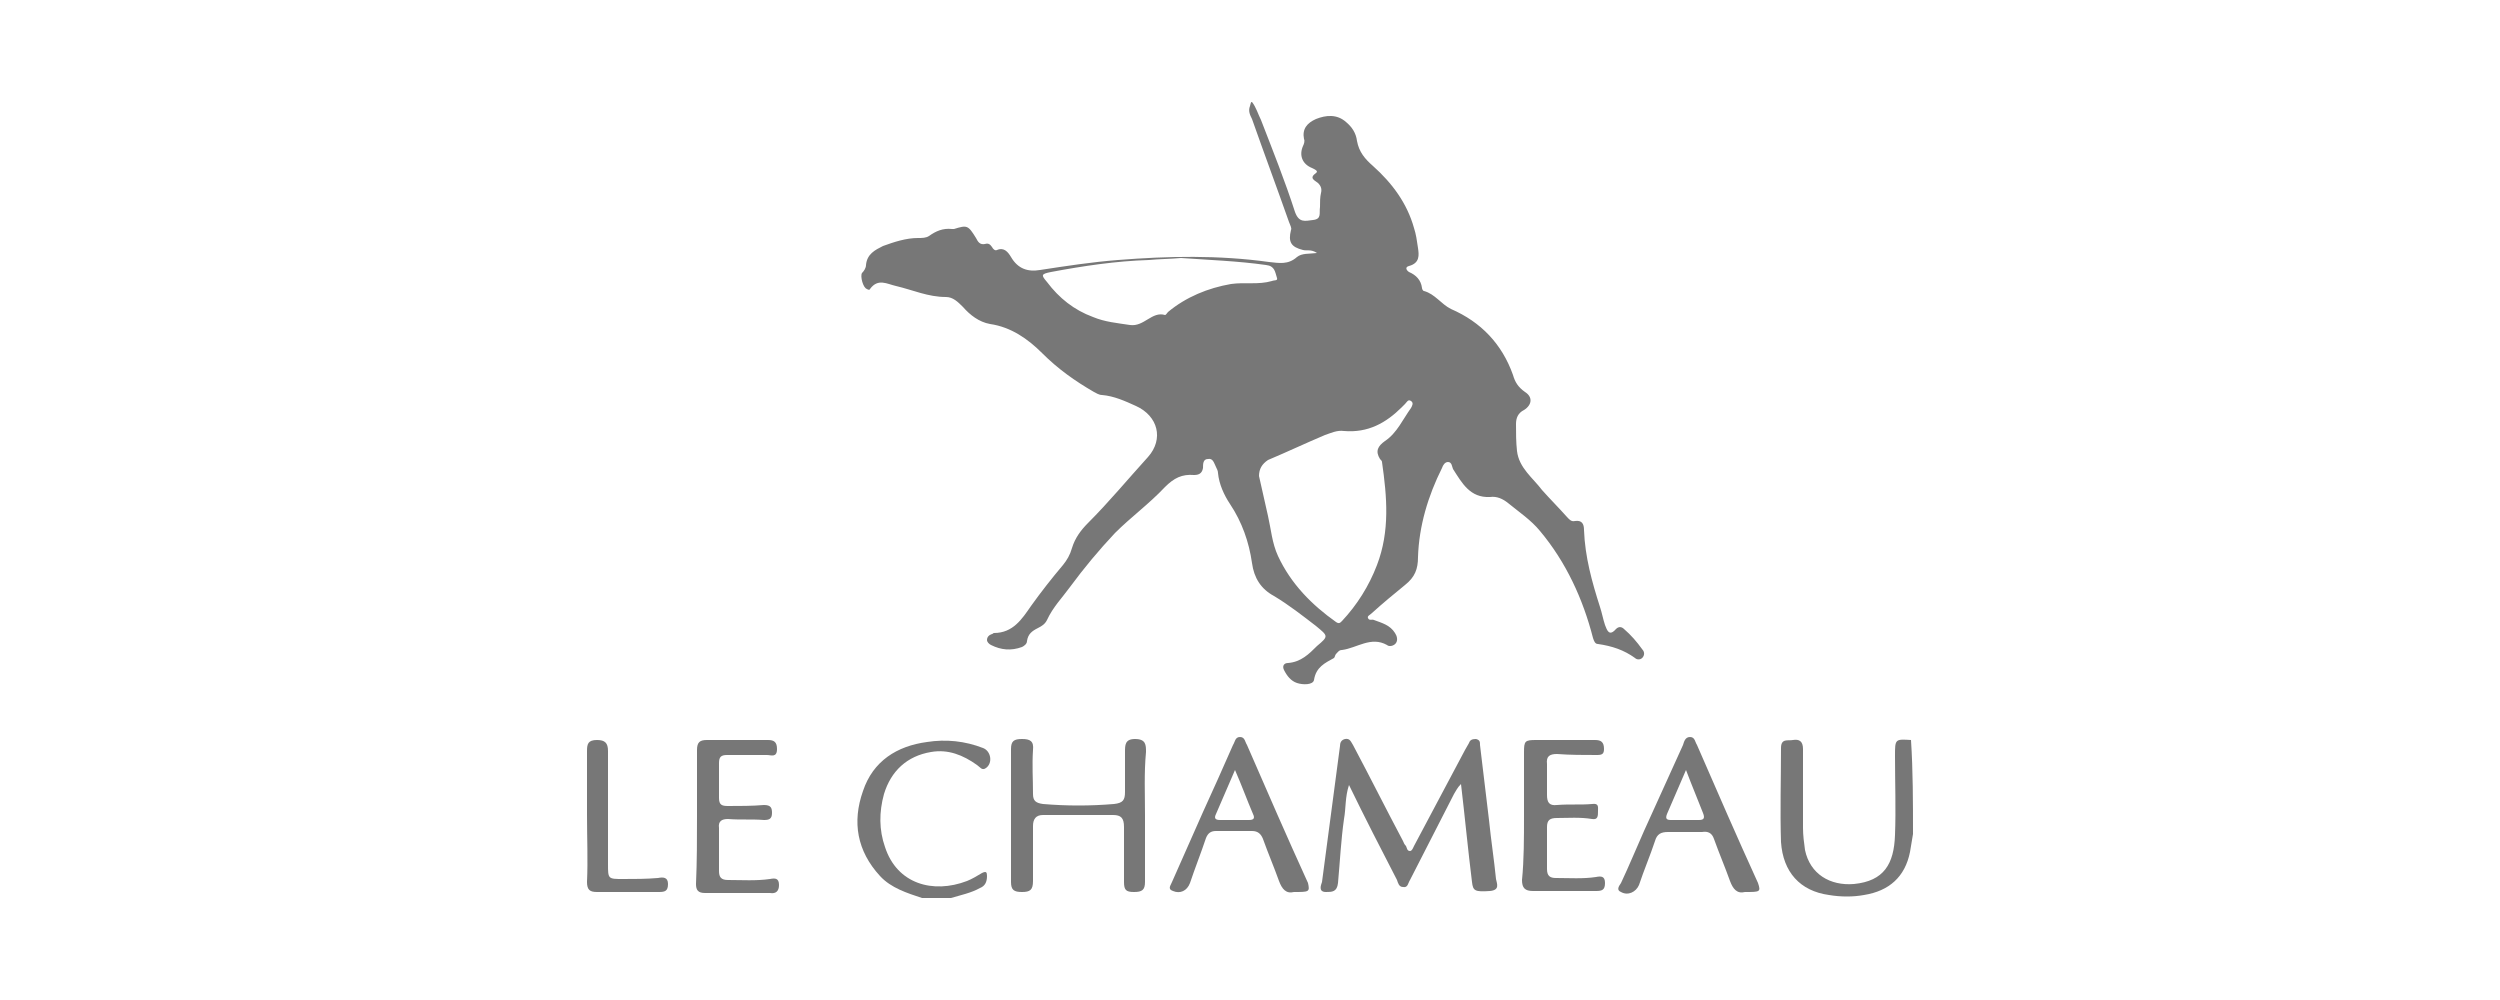
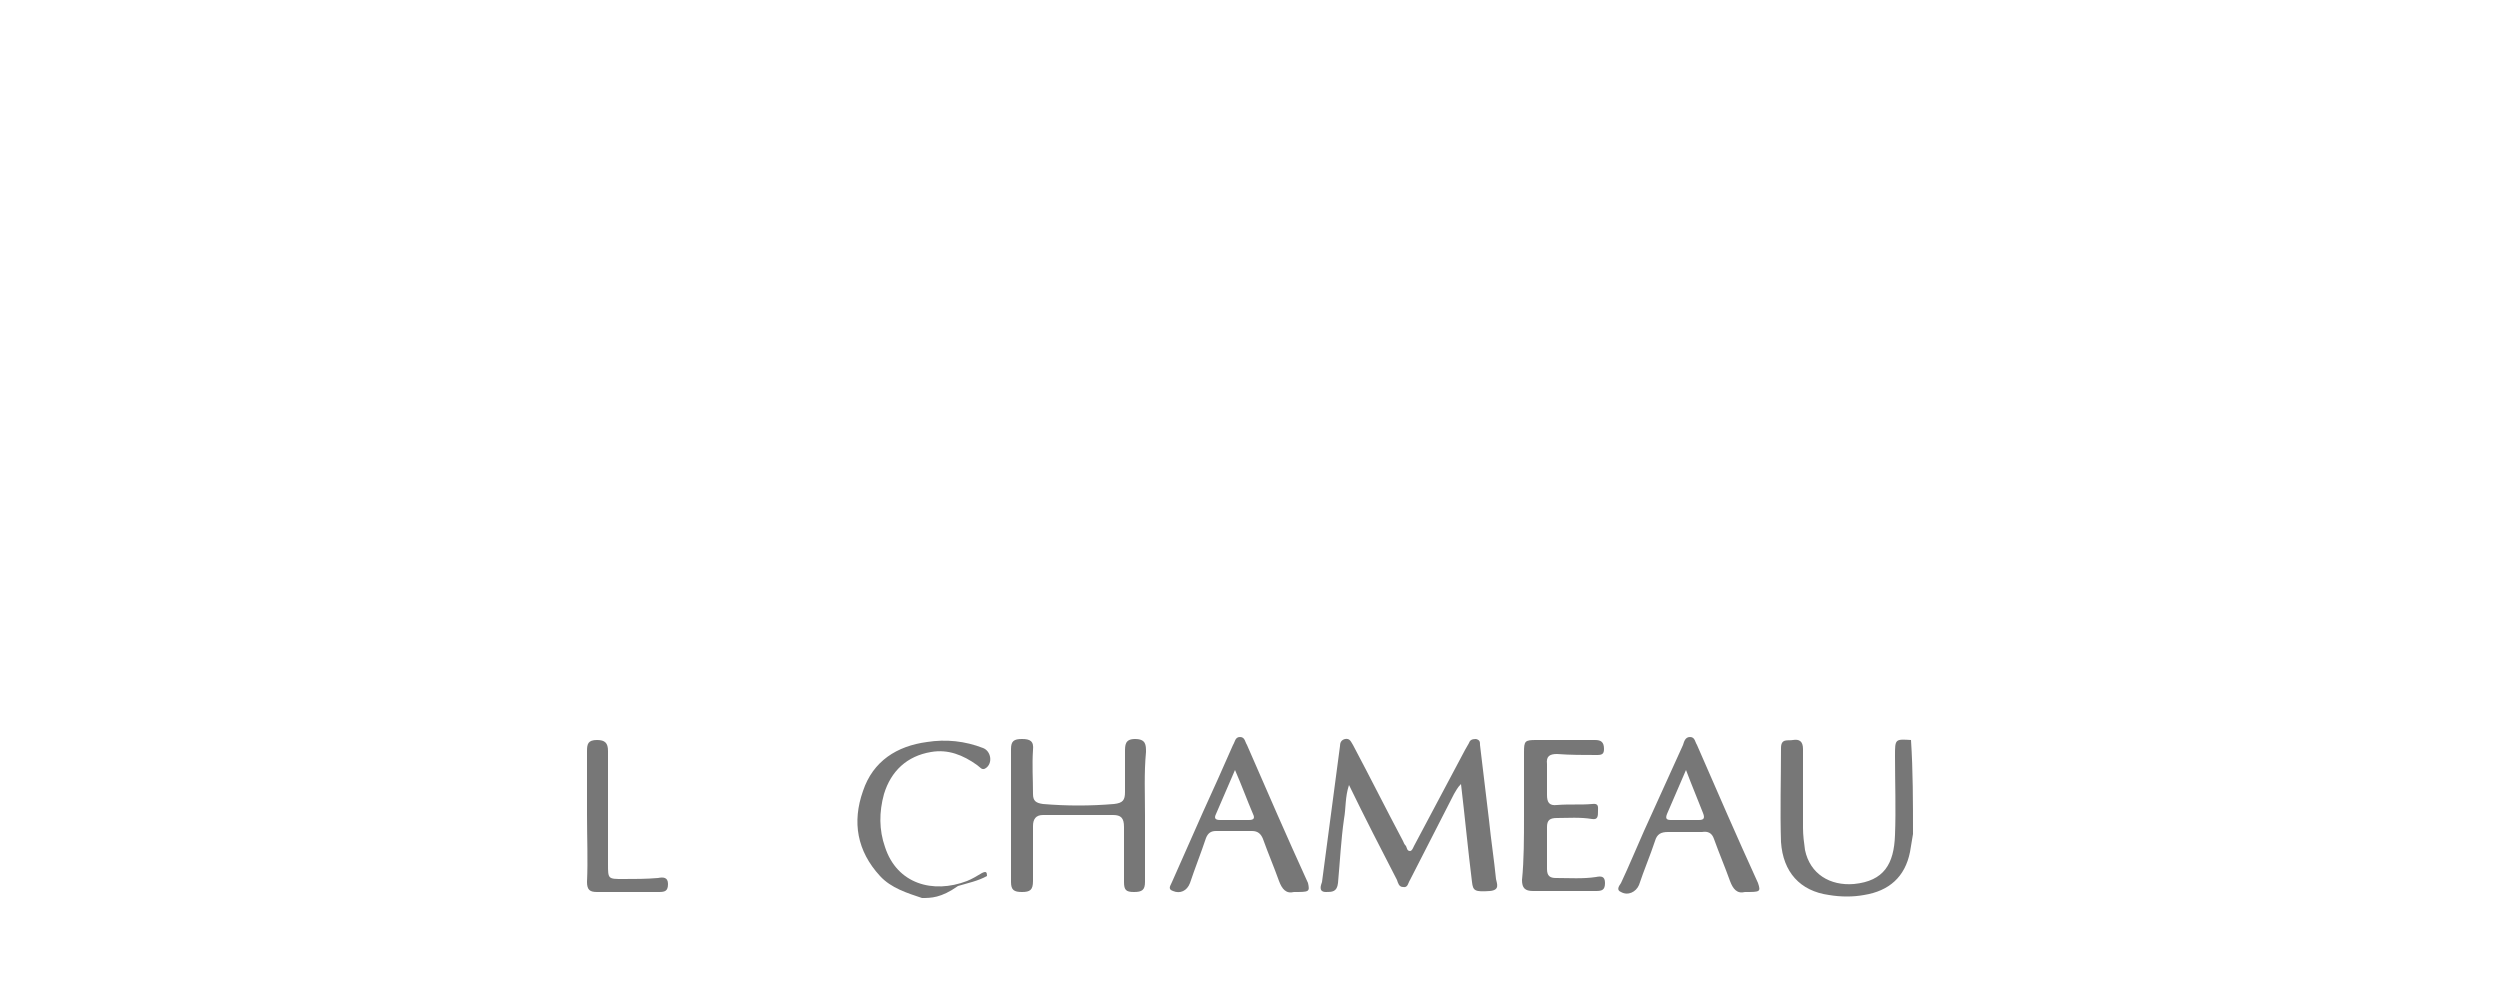
<svg xmlns="http://www.w3.org/2000/svg" xml:space="preserve" style="enable-background:new 0 0 250 100;" viewBox="0 0 250 100" y="0px" x="0px" id="Capa_1" version="1.1">
  <style type="text/css">
	.st0{fill:#777777;}
</style>
  <g>
-     <path d="M125.2,10.2c0.4,0.5,0.6,1.2,0.9,1.8c1.2,3.1,2.4,6.1,3.4,9.2c0.4,1.1,1,0.9,1.8,0.8c0.9-0.1,0.6-0.7,0.7-1.3   c0-0.5,0-1,0.1-1.4c0.1-0.4,0-0.7-0.3-1c-0.4-0.3-0.9-0.5-0.2-1c0.3-0.2-0.2-0.4-0.4-0.5c-1-0.4-1.3-1.3-0.9-2.2   c0.1-0.2,0.2-0.5,0.1-0.7c-0.2-1,0.3-1.6,1.2-2c1-0.4,2.1-0.5,3,0.3c0.6,0.5,1,1.1,1.1,1.9c0.2,1.1,0.8,1.8,1.6,2.5   c1.9,1.7,3.4,3.7,4.1,6.2c0.2,0.6,0.3,1.3,0.4,2c0.1,0.7,0.2,1.5-0.9,1.8c-0.4,0.1-0.3,0.4,0,0.6c0.7,0.3,1.2,0.8,1.3,1.6   c0,0.1,0.1,0.3,0.2,0.3c1.1,0.3,1.7,1.3,2.7,1.8c3,1.3,5.1,3.5,6.2,6.6c0.2,0.7,0.5,1.2,1.2,1.7c0.8,0.5,0.7,1.3-0.1,1.8   c-0.6,0.3-0.8,0.8-0.8,1.4c0,0.9,0,1.8,0.1,2.7c0.2,1.7,1.6,2.7,2.5,3.9c0.8,0.9,1.7,1.8,2.5,2.7c0.2,0.2,0.4,0.5,0.8,0.4   c0.7-0.1,0.9,0.3,0.9,0.9c0.1,2.7,0.8,5.2,1.6,7.7c0.2,0.6,0.3,1.2,0.5,1.8c0.2,0.5,0.4,1.2,1.1,0.4c0.3-0.3,0.6-0.2,0.8,0   c0.7,0.6,1.3,1.3,1.8,2c0.2,0.2,0.3,0.5,0.1,0.8c-0.2,0.3-0.6,0.3-0.8,0.1c-1.1-0.8-2.3-1.2-3.7-1.4c-0.3,0-0.4-0.3-0.5-0.6   c-1-3.9-2.7-7.6-5.3-10.7c-0.9-1.1-2.1-1.9-3.2-2.8c-0.5-0.4-1.1-0.7-1.8-0.6c-2,0.1-2.8-1.4-3.7-2.8c-0.1-0.2-0.1-0.7-0.5-0.7   c-0.3,0-0.5,0.3-0.6,0.6c-1.4,2.8-2.3,5.8-2.4,8.9c0,1.2-0.3,2-1.3,2.8c-1.1,0.9-2.2,1.8-3.3,2.8c-0.2,0.2-0.5,0.3-0.4,0.5   c0.1,0.3,0.4,0.1,0.6,0.2c0.8,0.3,1.6,0.5,2.1,1.3c0.2,0.3,0.3,0.7,0.1,1c-0.2,0.3-0.7,0.4-0.9,0.2c-1.6-0.9-3,0.3-4.5,0.5   c-0.3,0-0.4,0.2-0.6,0.4c-0.1,0.1-0.1,0.3-0.2,0.4c-0.9,0.5-1.8,0.9-2,2.2c-0.1,0.5-1.1,0.5-1.7,0.3c-0.6-0.2-1-0.7-1.3-1.3   c-0.2-0.4,0-0.7,0.4-0.7c1.3-0.1,2.1-0.9,2.9-1.7c1.2-1,1.1-1-0.1-2c-1.3-1-2.7-2.1-4.2-3c-1.3-0.7-2-1.8-2.2-3.3   c-0.3-2.1-1-4.1-2.2-5.9c-0.6-0.9-1.1-2-1.2-3.1c0-0.2-0.1-0.4-0.2-0.6c-0.2-0.4-0.3-0.9-0.8-0.8c-0.5,0-0.5,0.5-0.5,0.9   c-0.1,0.6-0.5,0.7-0.9,0.7c-1.2-0.1-2,0.3-2.9,1.2c-1.6,1.7-3.4,3-5,4.6c-1.6,1.7-3.1,3.5-4.5,5.4c-0.8,1.1-1.7,2-2.3,3.3   c-0.2,0.4-0.5,0.6-0.9,0.8c-0.6,0.3-1,0.6-1.1,1.3c0,0.3-0.3,0.5-0.5,0.6c-1.1,0.4-2.1,0.3-3.1-0.2c-0.2-0.1-0.4-0.3-0.4-0.5   c0-0.3,0.2-0.5,0.5-0.6c0.1,0,0.1-0.1,0.2-0.1c1.9,0,2.8-1.4,3.7-2.7c1-1.4,2.1-2.8,3.2-4.1c0.4-0.5,0.7-1,0.9-1.7   c0.3-1,0.9-1.8,1.6-2.5c2.1-2.1,4-4.4,6-6.6c1.6-1.8,1-4.1-1.2-5.1c-1.1-0.5-2.2-1-3.4-1.1c-0.3,0-0.6-0.2-0.8-0.3   c-1.9-1.1-3.6-2.3-5.2-3.9c-1.4-1.4-3.1-2.6-5.2-2.9c-1.1-0.2-2-0.9-2.7-1.7c-0.5-0.5-1-1-1.7-1c-1.8,0-3.3-0.7-5-1.1   c-0.9-0.2-1.8-0.8-2.6,0.3c0,0.1-0.2,0.1-0.3,0c-0.4-0.1-0.7-1.3-0.5-1.6c0.2-0.2,0.4-0.5,0.4-0.8c0.1-1.1,0.9-1.5,1.7-1.9   c1.1-0.4,2.3-0.8,3.5-0.8c0.4,0,0.8,0,1.1-0.2c0.7-0.5,1.4-0.8,2.3-0.7c0.1,0,0.1,0,0.2,0c1.3-0.4,1.4-0.4,2.2,0.9   c0.2,0.4,0.4,0.7,0.9,0.6c0.3-0.1,0.5,0,0.7,0.3c0.1,0.2,0.3,0.4,0.5,0.3c0.7-0.3,1.1,0.2,1.4,0.7c0.7,1.2,1.7,1.5,2.9,1.3   c2.6-0.4,5.2-0.8,7.8-1c5-0.4,10.1-0.5,15.1,0.2c1,0.1,1.9,0.3,2.8-0.5c0.5-0.4,1.2-0.3,2-0.4c-0.6-0.4-1-0.2-1.4-0.3   c-1.2-0.3-1.5-0.8-1.2-2c0.1-0.2-0.1-0.5-0.2-0.8c-1.2-3.4-2.5-6.9-3.7-10.3c-0.2-0.4-0.4-0.8-0.2-1.3   C125.1,10.2,125.1,10.2,125.2,10.2z M125.9,47.6c0.3,1.3,0.6,2.7,0.9,4c0.3,1.3,0.4,2.7,1,4c1.3,2.8,3.4,4.9,5.8,6.6   c0.3,0.2,0.4,0.1,0.6-0.1c1.5-1.6,2.7-3.5,3.5-5.6c1.3-3.4,1-6.8,0.5-10.3c0-0.1-0.1-0.2-0.2-0.3c-0.5-0.8-0.2-1.3,0.5-1.8   c1.2-0.8,1.8-2.2,2.6-3.3c0.1-0.2,0.3-0.5,0-0.7c-0.3-0.2-0.4,0.1-0.6,0.3c-0.1,0.1-0.2,0.2-0.3,0.3c-1.6,1.6-3.4,2.6-5.8,2.4   c-0.7-0.1-1.3,0.2-1.9,0.4c-1.9,0.8-3.8,1.7-5.7,2.5C126.2,46.4,125.9,46.9,125.9,47.6z M118.1,25.8c-1.1,0.1-2.2,0.1-3.2,0.2   c-3.3,0.1-6.6,0.6-9.8,1.2c-1,0.2-1,0.3-0.4,1c1.2,1.6,2.7,2.8,4.6,3.5c1.2,0.5,2.4,0.6,3.7,0.8c1.4,0.2,2.2-1.4,3.5-1   c0.1,0,0.2-0.2,0.3-0.3c1.8-1.5,4-2.4,6.3-2.8c1.4-0.2,2.7,0.1,4.1-0.3c0.2-0.1,0.6,0,0.5-0.3c-0.2-0.6-0.2-1.2-1.1-1.3   C123.8,26.1,120.9,26,118.1,25.8z" class="st0" />
    <path d="M191.3,83.4c-0.1,0.6-0.2,1.2-0.3,1.8c-0.5,2.5-2.1,3.9-4.6,4.3c-1.1,0.2-2.3,0.2-3.5,0   c-2.9-0.4-4.6-2.3-4.8-5.3c-0.1-3.1,0-6.3,0-9.4c0-1,0.7-0.7,1.2-0.8c0.6-0.1,1,0.1,1,0.9c0,2.6,0,5.3,0,7.9c0,0.7,0.1,1.5,0.2,2.2   c0.5,2.4,2.5,3.6,4.9,3.4c3-0.3,4-2,4.1-4.9c0.1-2.6,0-5.2,0-7.9c0-1.7,0-1.7,1.6-1.6C191.3,77.1,191.3,80.2,191.3,83.4z" class="st0" />
-     <path d="M92.2,89.8c-1.5-0.5-3.1-1-4.2-2.2c-2.3-2.5-2.8-5.4-1.7-8.5c1-3,3.4-4.5,6.4-4.9c1.9-0.3,3.8-0.1,5.6,0.6   c0.8,0.3,1,1.5,0.3,2c-0.4,0.3-0.6-0.1-0.9-0.3c-1.4-1-2.9-1.6-4.6-1.3c-2.4,0.4-4,1.9-4.7,4.2c-0.5,1.8-0.5,3.6,0.1,5.3   c1.2,3.7,4.8,4.7,8.2,3.4c0.5-0.2,1-0.5,1.5-0.8c0.4-0.2,0.5-0.1,0.5,0.3c0,0.6-0.2,1-0.7,1.2c-0.9,0.5-1.9,0.7-2.9,1   C94.1,89.8,93.1,89.8,92.2,89.8z" class="st0" />
+     <path d="M92.2,89.8c-1.5-0.5-3.1-1-4.2-2.2c-2.3-2.5-2.8-5.4-1.7-8.5c1-3,3.4-4.5,6.4-4.9c1.9-0.3,3.8-0.1,5.6,0.6   c0.8,0.3,1,1.5,0.3,2c-0.4,0.3-0.6-0.1-0.9-0.3c-1.4-1-2.9-1.6-4.6-1.3c-2.4,0.4-4,1.9-4.7,4.2c-0.5,1.8-0.5,3.6,0.1,5.3   c1.2,3.7,4.8,4.7,8.2,3.4c0.5-0.2,1-0.5,1.5-0.8c0.4-0.2,0.5-0.1,0.5,0.3c-0.9,0.5-1.9,0.7-2.9,1   C94.1,89.8,93.1,89.8,92.2,89.8z" class="st0" />
    <path d="M146.1,78.4c-0.4,0.4-0.5,0.7-0.7,1c-1.5,2.9-2.9,5.7-4.4,8.6c-0.2,0.3-0.2,0.8-0.7,0.7   c-0.4,0-0.5-0.4-0.6-0.7c-1.6-3.1-3.2-6.2-4.8-9.5c-0.4,1.2-0.3,2.3-0.5,3.4c-0.3,2.1-0.4,4.2-0.6,6.4c-0.1,0.9-0.6,0.9-1.2,0.9   c-0.8,0-0.5-0.7-0.4-1c0.6-4.5,1.2-9,1.8-13.6c0-0.3,0.1-0.6,0.5-0.7c0.5-0.1,0.6,0.3,0.8,0.6c1.7,3.2,3.3,6.4,5,9.6   c0.1,0.2,0.1,0.3,0.3,0.5c0.1,0.2,0.1,0.5,0.4,0.5c0.2,0,0.3-0.3,0.4-0.5c1.7-3.2,3.4-6.4,5.1-9.6c0.1-0.2,0.3-0.5,0.4-0.7   c0.1-0.3,0.3-0.4,0.7-0.4c0.4,0.1,0.4,0.3,0.4,0.6c0.3,2.5,0.6,5,0.9,7.5c0.2,2,0.5,3.9,0.7,5.9c0.1,0.5,0.4,1.1-0.6,1.2   c-1.5,0.1-1.7,0-1.8-0.9C146.8,85,146.5,81.8,146.1,78.4z" class="st0" />
    <path d="M114.5,81.5c0,2.2,0,4.4,0,6.7c0,0.8-0.3,1-1.1,1c-0.8,0-1-0.2-1-1c0-1.8,0-3.7,0-5.5c0-0.9-0.3-1.2-1.1-1.2   c-2.3,0-4.7,0-7,0c-0.7,0-1,0.4-1,1.1c0,1.8,0,3.7,0,5.5c0,0.9-0.3,1.1-1.1,1.1c-0.8,0-1.1-0.2-1.1-1c0-4.4,0-8.9,0-13.3   c0-0.8,0.3-1,1.1-1c0.8,0,1.2,0.2,1.1,1.1c-0.1,1.5,0,2.9,0,4.4c0,0.7,0.3,0.9,1,1c2.4,0.2,4.7,0.2,7.1,0c0.9-0.1,1.1-0.4,1.1-1.2   c0-1.3,0-2.7,0-4c0-0.7,0-1.3,1-1.3c1.1,0,1.1,0.6,1.1,1.3C114.4,77.3,114.5,79.4,114.5,81.5z" class="st0" />
    <path d="M129.4,89.2c-0.8,0.2-1.2-0.3-1.5-1.1c-0.5-1.4-1.1-2.8-1.6-4.2c-0.2-0.5-0.5-0.8-1.1-0.8c-1.2,0-2.4,0-3.6,0   c-0.5,0-0.8,0.2-1,0.7c-0.5,1.5-1.1,3-1.6,4.5c-0.3,0.8-1,1.1-1.7,0.8c-0.6-0.2-0.2-0.6-0.1-0.9c1-2.3,2.1-4.7,3.1-7   c1-2.2,2-4.4,3-6.7c0.2-0.3,0.2-0.8,0.7-0.8c0.5,0,0.5,0.5,0.7,0.8c2,4.6,4,9.2,6.1,13.8C131,89.2,130.9,89.2,129.4,89.2z    M123.5,77c-0.7,1.6-1.3,3-1.9,4.4c-0.2,0.4-0.1,0.6,0.4,0.6c1,0,1.9,0,2.9,0c0.5,0,0.6-0.2,0.4-0.6C124.7,80,124.2,78.6,123.5,77z" class="st0" />
    <path d="M152.4,81.6c0-2.1,0-4.3,0-6.4c0-1.1,0.1-1.2,1.2-1.2c2,0,4,0,5.9,0c0.6,0,0.9,0.2,0.9,0.9   c0,0.5-0.2,0.6-0.7,0.6c-1.3,0-2.7,0-4-0.1c-0.7,0-1.1,0.2-1,1c0,1,0,2.1,0,3.1c0,0.7,0.2,1.1,1,1c1.2-0.1,2.4,0,3.5-0.1   c0.7-0.1,0.6,0.3,0.6,0.7c0,0.5,0,0.9-0.6,0.8c-1.2-0.2-2.4-0.1-3.5-0.1c-0.7,0-1,0.2-1,0.9c0,1.4,0,2.8,0,4.2   c0,0.7,0.3,0.9,0.9,0.9c1.3,0,2.7,0.1,4-0.1c0.5-0.1,0.9-0.1,0.9,0.6c0,0.7-0.3,0.8-0.9,0.8c-2.1,0-4.2,0-6.3,0   c-0.8,0-1.1-0.3-1.1-1.1C152.4,86,152.4,83.8,152.4,81.6z" class="st0" />
    <path d="M174.5,89.2c-0.8,0.2-1.2-0.3-1.5-1.1c-0.5-1.4-1.1-2.8-1.6-4.2c-0.2-0.6-0.6-0.8-1.2-0.7c-1.1,0-2.3,0-3.4,0   c-0.7,0-1.1,0.2-1.3,0.9c-0.5,1.5-1.1,2.9-1.6,4.4c-0.3,0.7-1.1,1.1-1.8,0.7c-0.5-0.2-0.2-0.6,0-0.9c0.8-1.7,1.5-3.4,2.3-5.2   c1.3-2.9,2.6-5.7,3.9-8.6c0.1-0.3,0.2-0.8,0.7-0.8c0.5,0,0.5,0.5,0.7,0.8c2,4.6,4,9.2,6.1,13.8C176.1,89.2,176,89.2,174.5,89.2z    M168.6,77c-0.7,1.6-1.3,3-1.9,4.4c-0.2,0.5,0,0.6,0.4,0.6c0.9,0,1.9,0,2.8,0c0.5,0,0.6-0.2,0.4-0.7C169.8,80,169.2,78.6,168.6,77z" class="st0" />
-     <path d="M69.7,81.6c0-2.2,0-4.4,0-6.6c0-0.8,0.3-1,1-1c2,0,4.1,0,6.1,0c0.6,0,0.9,0.2,0.9,0.9c0,0.9-0.6,0.6-1,0.6   c-1.3,0-2.7,0-4,0c-0.6,0-0.8,0.2-0.8,0.8c0,1.2,0,2.3,0,3.5c0,0.7,0.3,0.8,0.9,0.8c1.2,0,2.4,0,3.6-0.1c0.7,0,0.8,0.3,0.8,0.8   c0,0.6-0.3,0.7-0.8,0.7c-1.2-0.1-2.4,0-3.6-0.1c-0.6,0-1,0.2-0.9,0.9c0,1.4,0,2.9,0,4.3c0,0.6,0.2,0.9,0.9,0.9   c1.4,0,2.8,0.1,4.2-0.1c0.5-0.1,0.9-0.1,0.9,0.6c0,0.6-0.3,0.9-0.9,0.8c-2.2,0-4.3,0-6.5,0c-0.7,0-0.9-0.3-0.9-0.9   C69.7,86.1,69.7,83.9,69.7,81.6z" class="st0" />
    <path d="M58.7,81.5c0-2.1,0-4.3,0-6.4c0-0.7,0.1-1.1,1-1.1c0.8,0,1.1,0.3,1.1,1.1c0,3.8,0,7.6,0,11.3   c0,1.5,0,1.5,1.5,1.5c1.2,0,2.3,0,3.5-0.1c0.5-0.1,1-0.1,1,0.6c0,0.7-0.3,0.8-0.9,0.8c-2.1,0-4.1,0-6.2,0c-0.7,0-1-0.2-1-1   C58.8,86,58.7,83.8,58.7,81.5z" class="st0" />
  </g>
</svg>